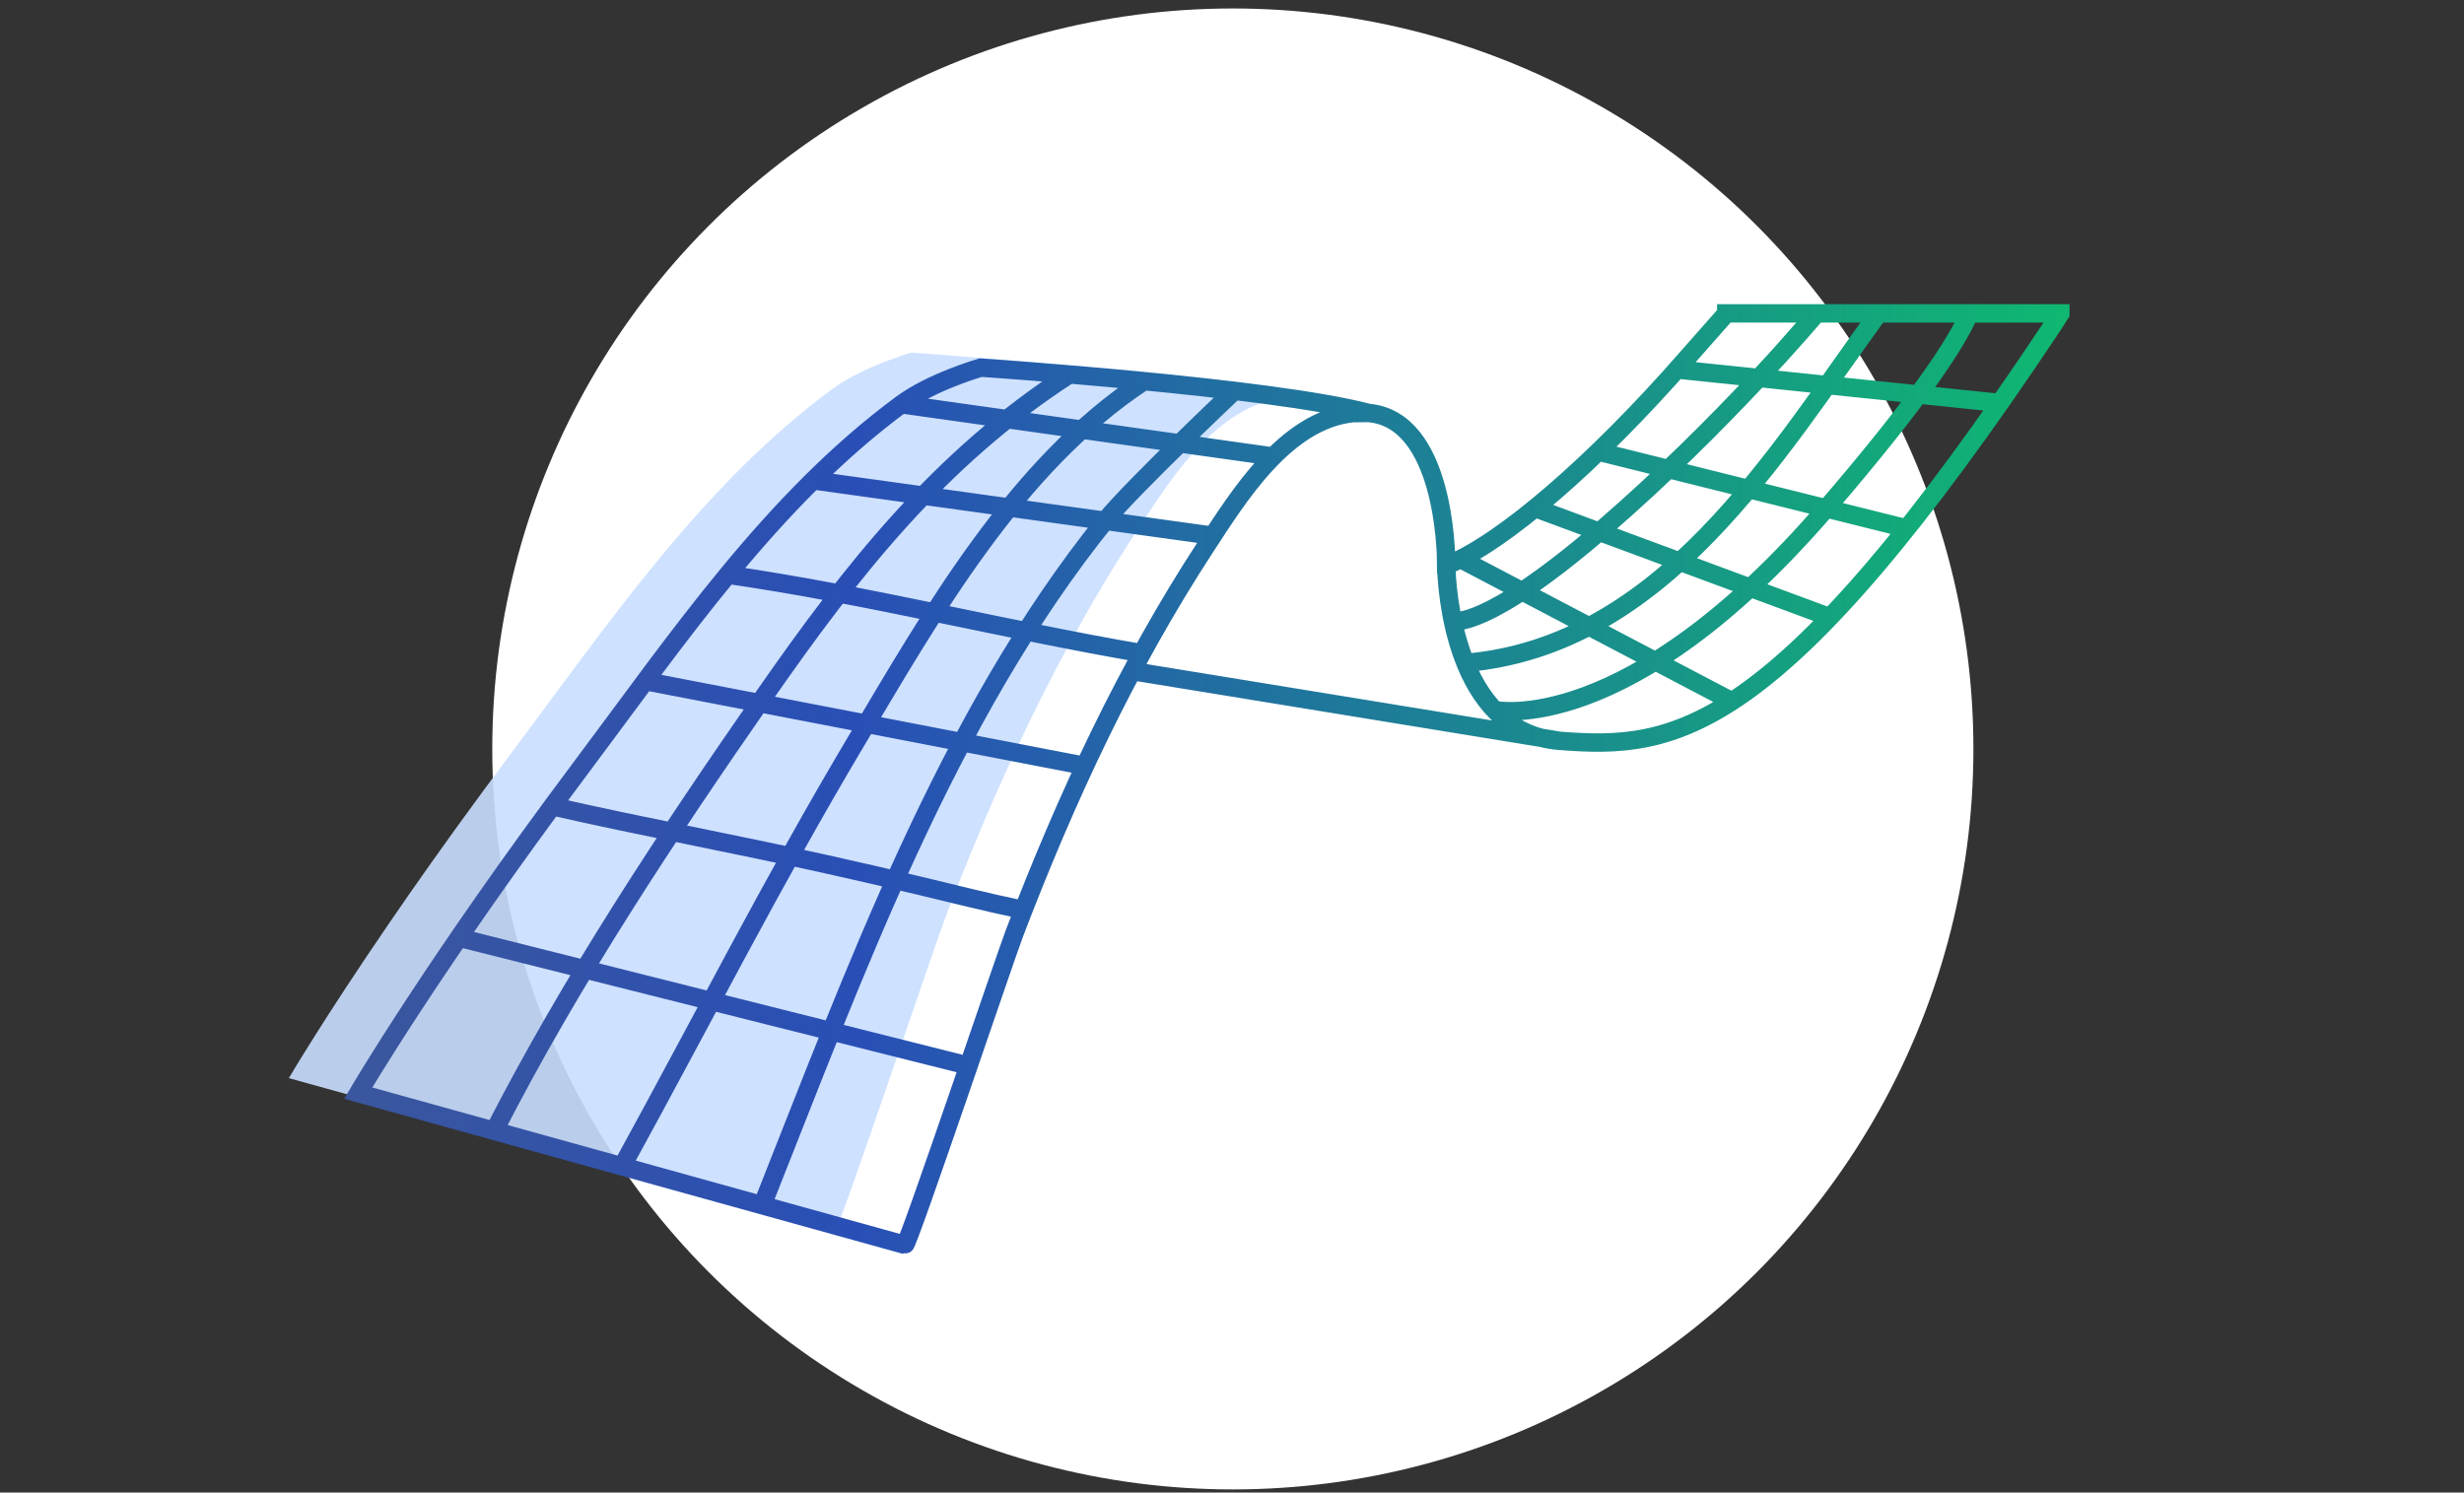
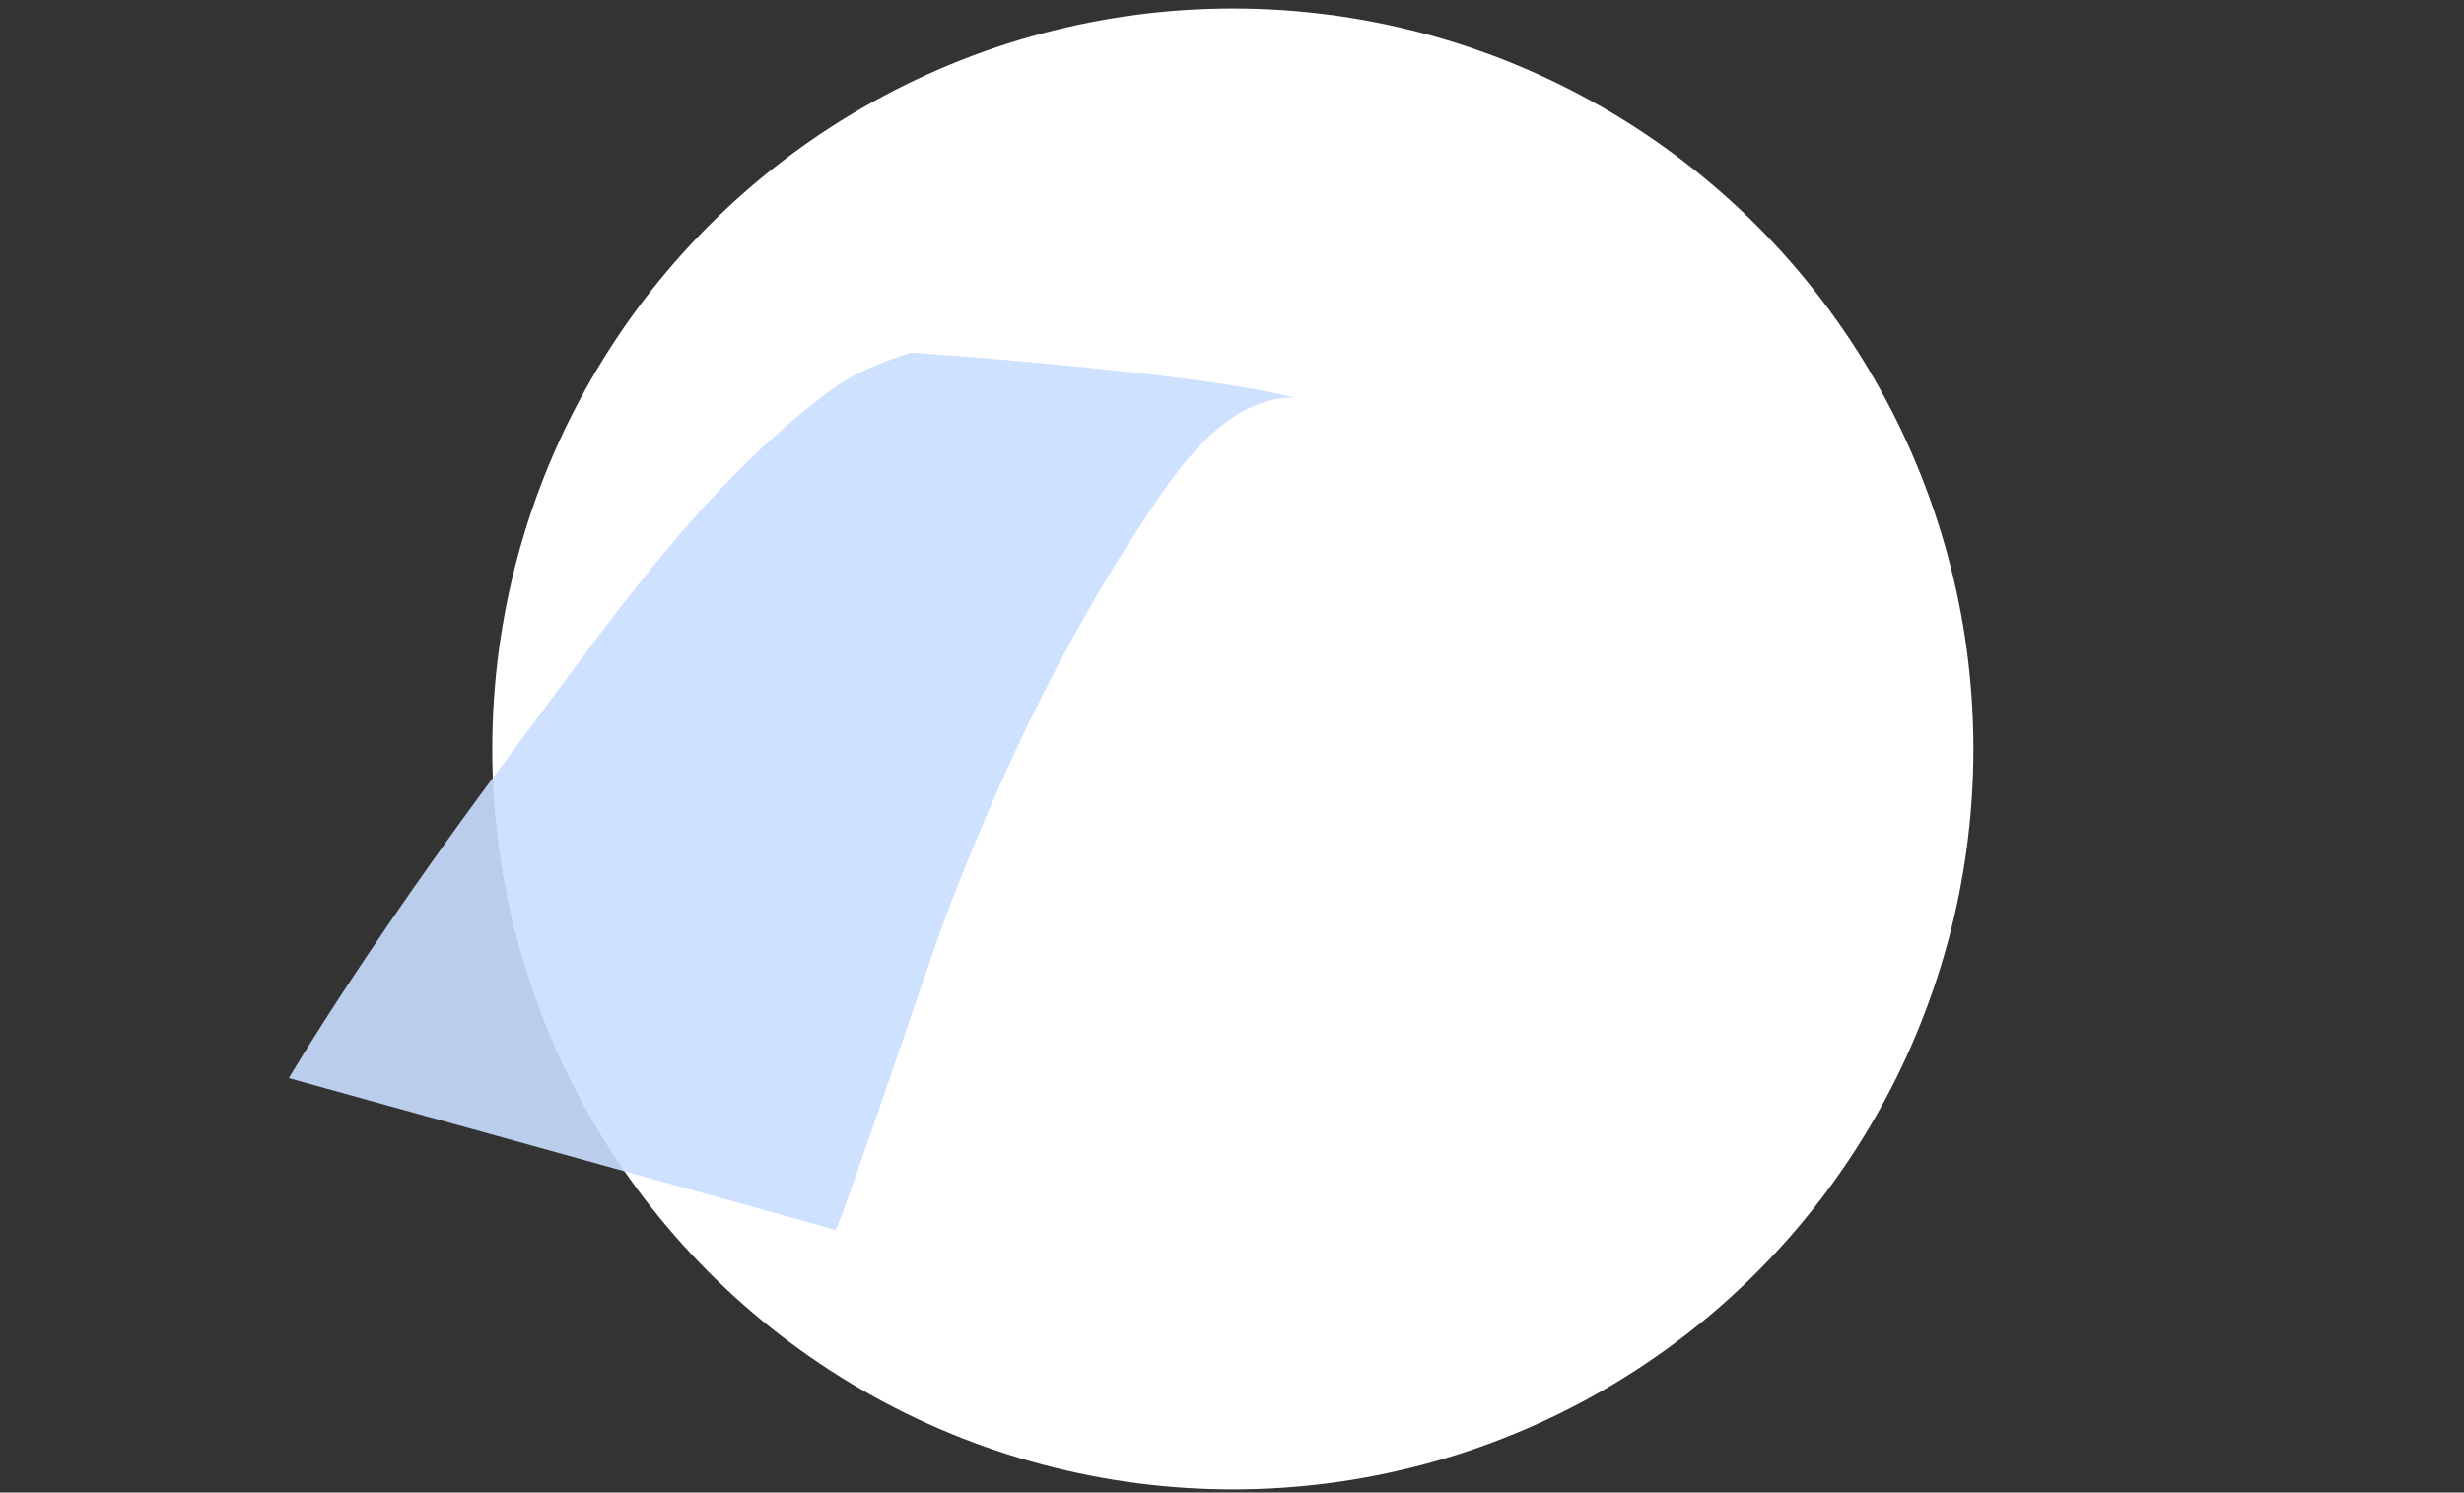
<svg xmlns="http://www.w3.org/2000/svg" fill="none" height="146" viewBox="0 0 241 146" width="241">
  <rect x="0" y="0" width="241" height="146" fill="#333333" stroke="none" />
  <linearGradient id="a" gradientUnits="userSpaceOnUse" x1="35.037" x2="201.518" y1="76.215" y2="76.215">
    <stop offset="0" stop-color="#3a569e" />
    <stop offset=".293" stop-color="#294fb6" />
    <stop offset="1" stop-color="#0fb771" />
  </linearGradient>
  <circle cx="120.582" cy="73.263" fill="#fff" r="72.434" />
-   <path d="m126.627 38.902c-.367-.01-.729.003-1.087.041-2.994.316-5.574 2.022-7.796 4.246-2.342 2.344-4.288 5.265-5.906 7.747-.233.358-.459.706-.68 1.042-2.227 3.405-4.308 6.896-6.258 10.454-1.982 3.612-3.833 7.29-5.572 11.019-2.511 5.381-4.791 10.866-6.902 16.395-.919 2.407-10.409 30.539-10.7 30.459l-13.951-3.873-26.216-7.276-13.307-3.693s3.327-5.688 9.849-15.211c2.555-3.733 5.603-8.054 9.135-12.853.877-1.194 1.786-2.417 2.723-3.668 4.733-6.314 9.38-12.848 14.433-18.979 2.649-3.217 5.409-6.324 8.355-9.233 2.702-2.673 5.561-5.178 8.626-7.443 3-2.218 7.765-3.583 7.765-3.583s3.602.242 8.664.672h.002c2.209.188 4.696.411 7.283.665 2.903.283 5.93.606 8.833.961 5.058.619 9.735 1.334 12.707 2.11z" fill="#c9deff" opacity=".9" />
-   <path d="m132.325 40.411c-6.601.698-11.187 8.15-14.382 13.036-7.749 11.853-13.72 24.735-18.732 37.868-.919 2.407-10.409 30.539-10.7 30.458l-53.474-14.842s7.379-12.616 21.707-31.731c9.498-12.67 18.654-26.223 31.414-35.655 3-2.218 7.765-3.583 7.765-3.583s28.355 1.892 37.944 4.436m-1.542.014 1.542-.014m-1.542.014c.506-.053 1.02-.06 1.542-.014m0 0c7.368.648 7.585 13.535 7.589 14.842h.176c5.332-2.15 14.327-9.871 23.296-20.131 1.197-1.37 2.517-2.863 3.914-4.436v-.017h32.676v.017c-.261.409-.515.807-.764 1.194-27.002 40.603-37.061 41.456-48.18 40.603m-47.987-35.836c-12.716 8.213-21.353 19.252-29.774 31.358-9.569 13.757-18.848 27.76-26.471 42.633m72.361-72.365s-10.001 9.455-12.565 12.633c-15.543 19.262-24.602 44.429-33.579 67.008m67.539-57.161s3.11.979 14.761-9.091c11.652-10.07 20.808-20.975 20.808-20.975-1.398 1.573-2.718 3.066-3.915 4.436m-21.178 37.361-41.574-6.783m41.574 6.783c-10.423-.8-11.074-15.245-11.114-17.046m-29.588-18.126c-12.576 8.281-20.797 22.888-28.212 35.341-7.997 13.426-15.057 27.342-22.574 41.019m33.48-9.446-49.682-12.491m55.107-2.735c-3.353-.694-6.671-1.53-9.996-2.332-3.106-.749-6.223-1.462-9.343-2.156-8.586-1.909-18.058-3.671-26.633-5.63m52.487-3.873c-1.779-.343-3.558-.686-5.337-1.029-12.687-2.448-25.376-4.894-38.063-7.343m48.765-2.692c-13.615-2.327-27.016-5.739-40.697-7.713m8.355-9.231 39.103 5.418m6.092-7.721-36.569-5.14m58.028 29.913s13.03 2.852 32.471-19.761c9.426-10.963 12.823-16.379 13.958-19.041m-49.286 34.19c19.362-1.66 30.335-20.363 40.4-34.19m-40.872 24.024 26.54 13.926m9.581-8.23-28.827-10.68m6.181-5.522 30.189 7.525m-22.503-15.557 31.592 3.277" stroke="url(#a)" stroke-miterlimit="10" stroke-width="1.8" />
+   <path d="m126.627 38.902c-.367-.01-.729.003-1.087.041-2.994.316-5.574 2.022-7.796 4.246-2.342 2.344-4.288 5.265-5.906 7.747-.233.358-.459.706-.68 1.042-2.227 3.405-4.308 6.896-6.258 10.454-1.982 3.612-3.833 7.29-5.572 11.019-2.511 5.381-4.791 10.866-6.902 16.395-.919 2.407-10.409 30.539-10.7 30.459l-13.951-3.873-26.216-7.276-13.307-3.693s3.327-5.688 9.849-15.211c2.555-3.733 5.603-8.054 9.135-12.853.877-1.194 1.786-2.417 2.723-3.668 4.733-6.314 9.38-12.848 14.433-18.979 2.649-3.217 5.409-6.324 8.355-9.233 2.702-2.673 5.561-5.178 8.626-7.443 3-2.218 7.765-3.583 7.765-3.583s3.602.242 8.664.672h.002c2.209.188 4.696.411 7.283.665 2.903.283 5.93.606 8.833.961 5.058.619 9.735 1.334 12.707 2.11" fill="#c9deff" opacity=".9" />
</svg>